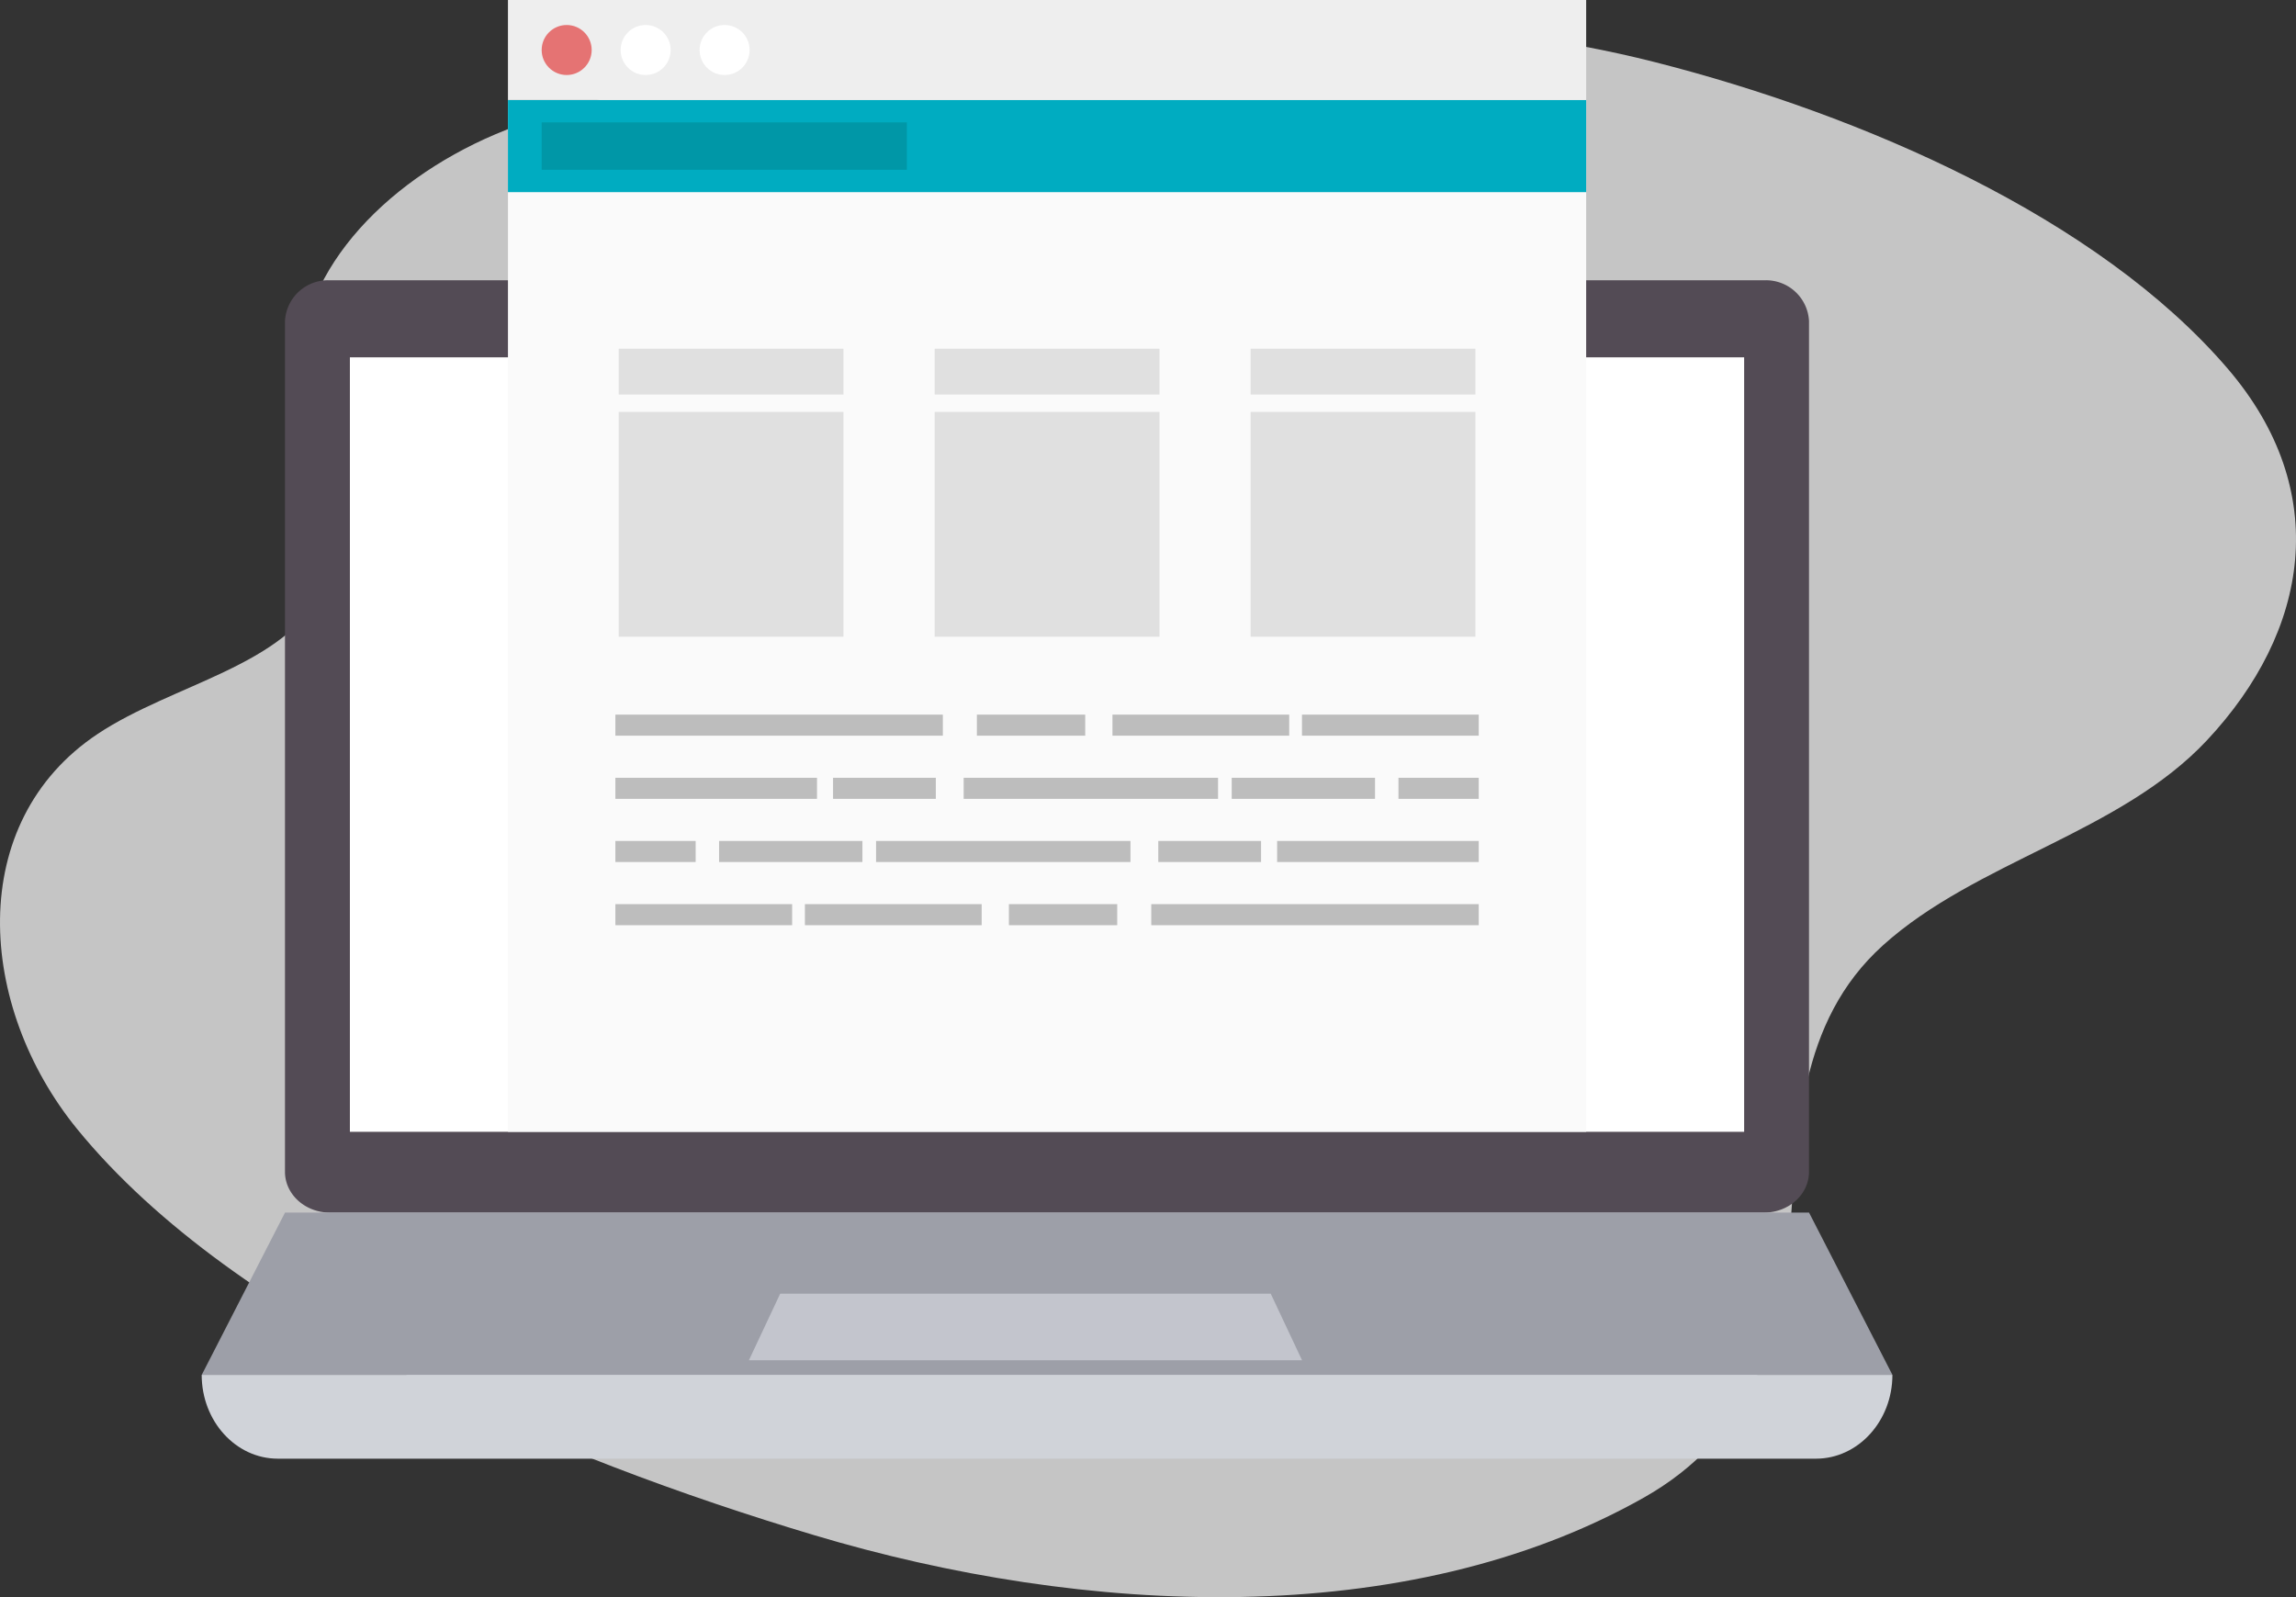
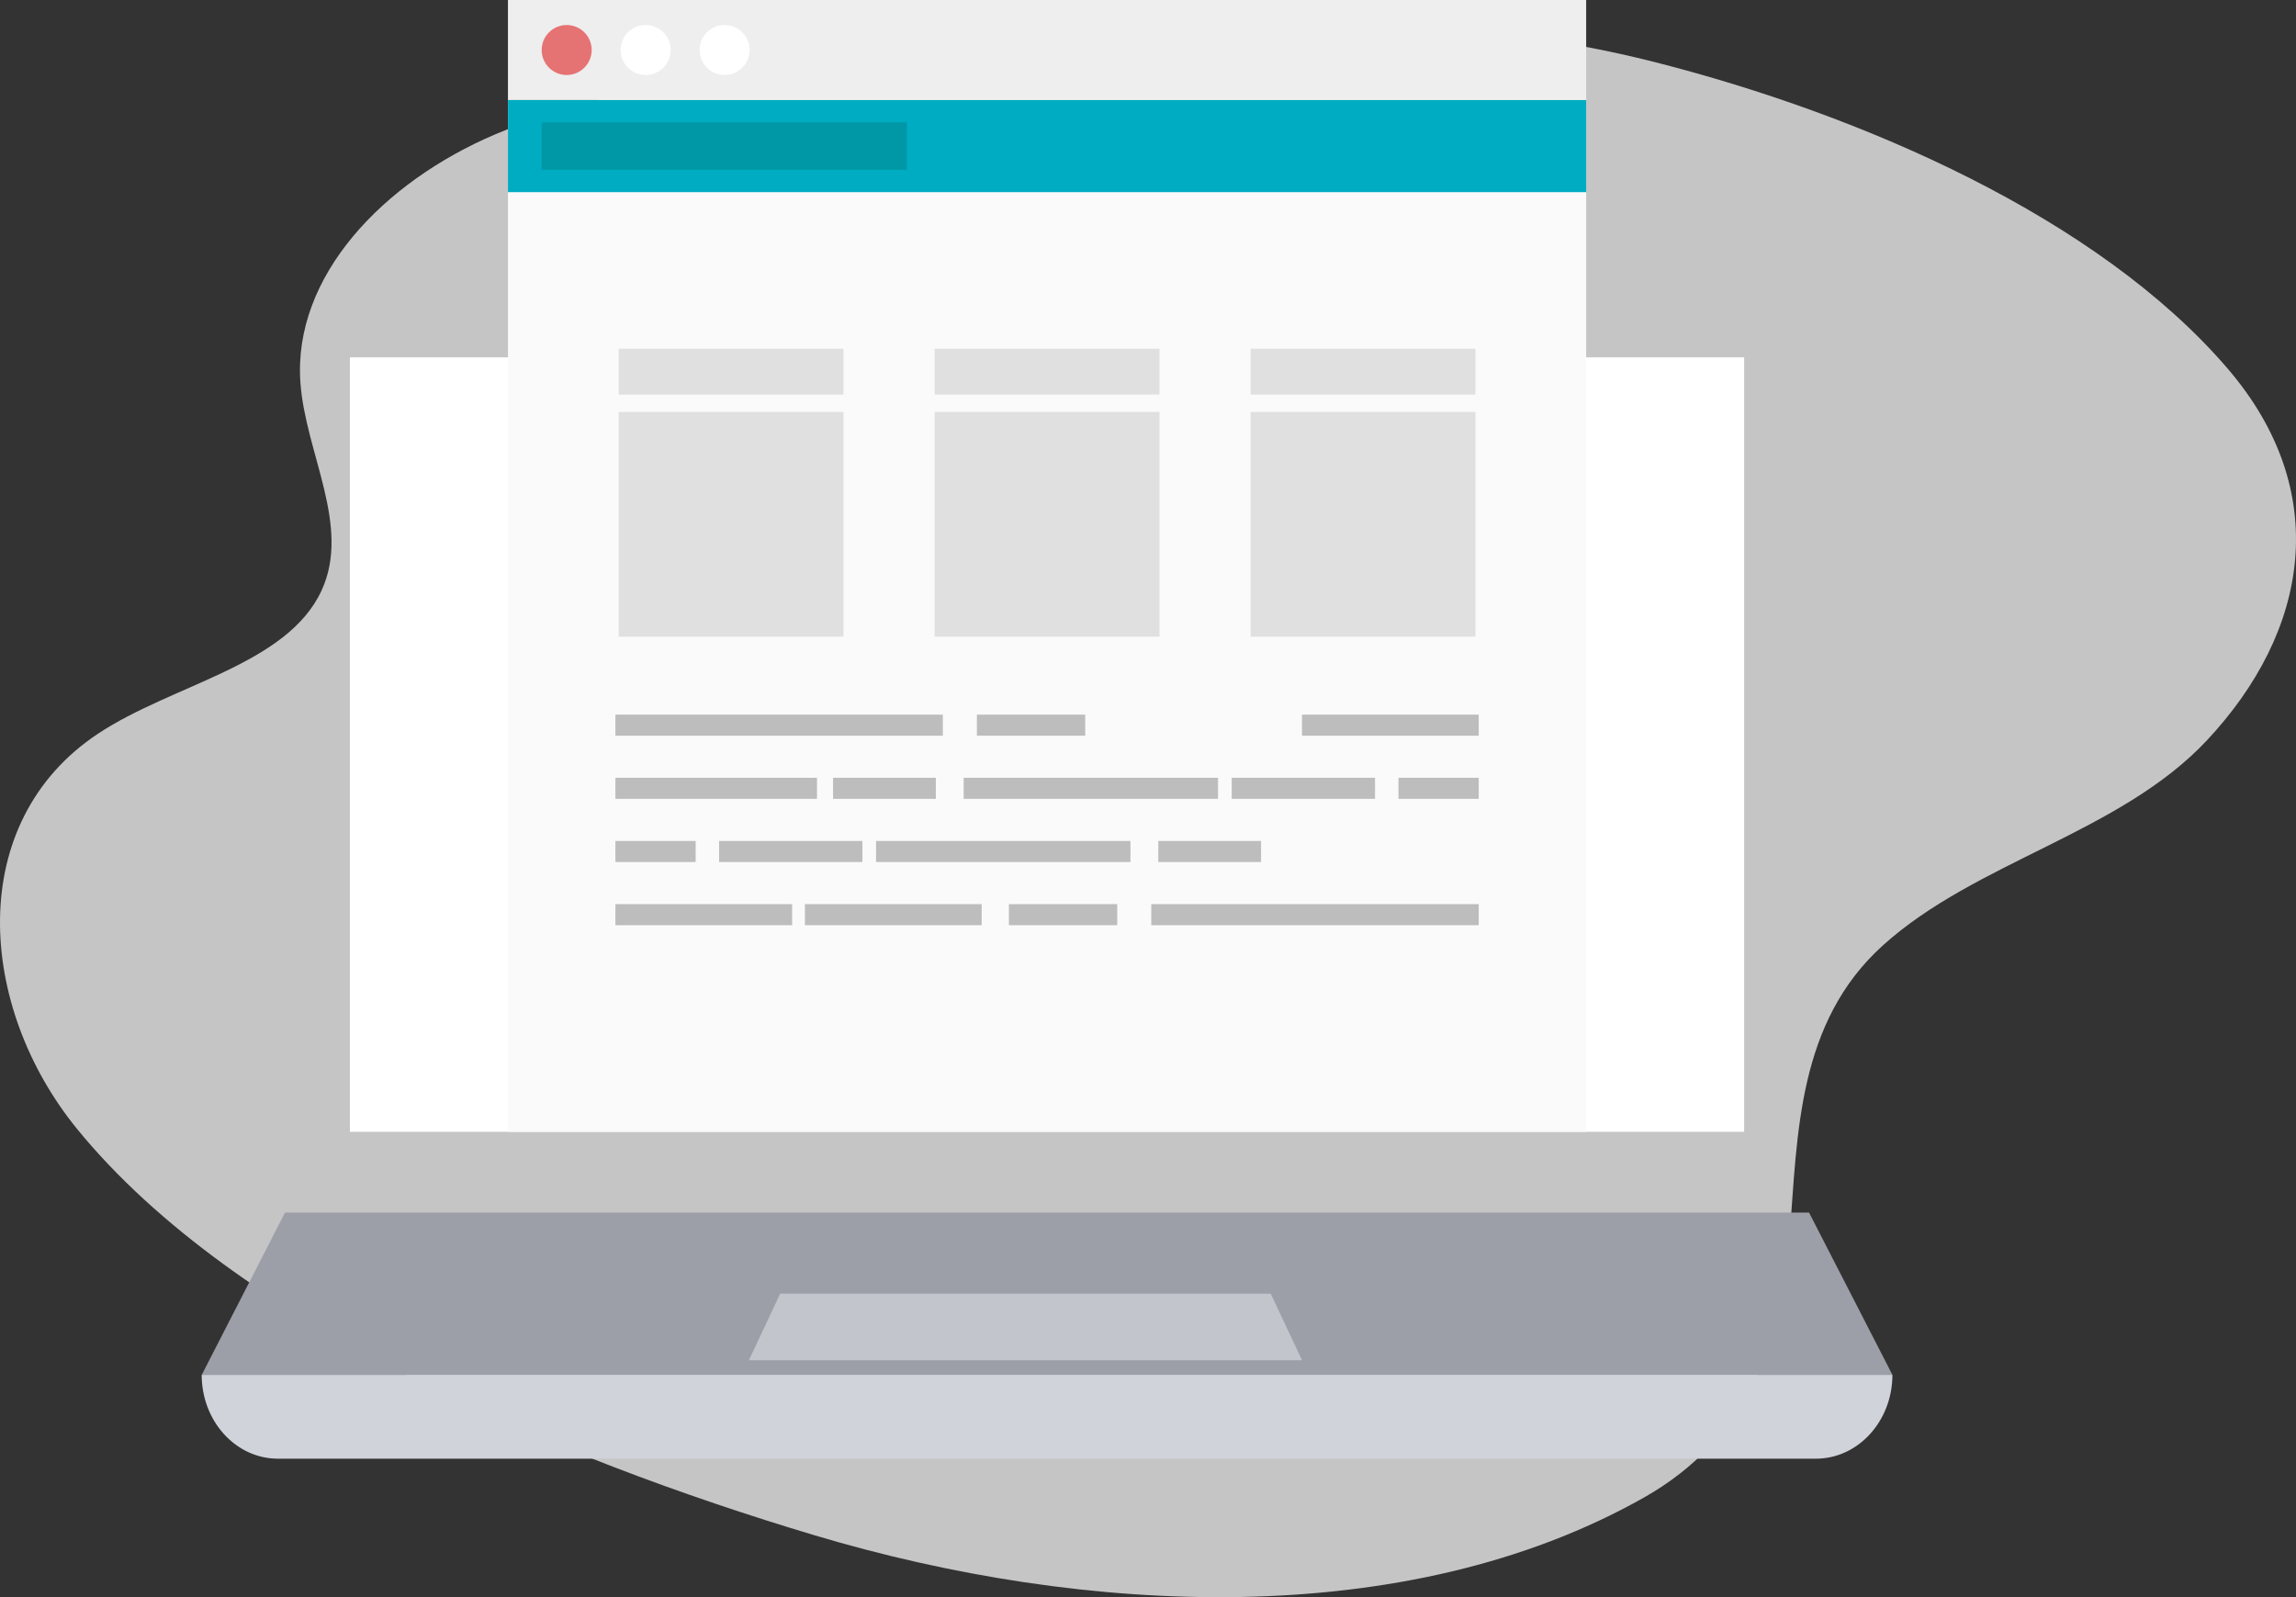
<svg xmlns="http://www.w3.org/2000/svg" width="323.797" height="225.258" viewBox="0 0 323.797 225.258">
  <rect x="0" y="0" width="323.797" height="225.258" fill="#333333" stroke="none" />
  <g id="Group_10397" data-name="Group 10397" transform="translate(-5426.276 -1938.816)">
    <path id="Path_5640" data-name="Path 5640" d="M-89.254,159.746c28.975-2.986,58.7-3.133,85.608,3.722,29.13,7.419,62.406,21.885,80.687,43.205,14.826,17.292,11.51,37-2.922,52.416-12.229,13.062-32.533,17.061-45.674,28.9-12.066,10.871-12.071,26.628-13.168,40.864C14.148,343.537,9.661,357.46-5.33,365.917c-33.5,18.9-78.926,16.663-116.959,5.283-36.4-10.891-81.506-29.79-103.931-57.257-14.134-17.31-15.893-43.282,2.9-55.769,10.56-7.015,26.67-9.639,31.55-20.215,4.191-9.084-2.266-19.388-2.984-29.282-1.093-15.047,11.7-28.34,27.478-35.049C-145.046,164.174-114.138,162.31-89.254,159.746Z" transform="translate(5663.398 1784.133)" fill="#fff" opacity="0.717" />
    <g id="Group_8745" data-name="Group 8745" transform="translate(5454.723 1938.816)">
-       <path id="Path_5641" data-name="Path 5641" d="M464.5,274.109c0,3.181-2.838,5.756-6.34,5.756H255.913c-3.5,0-6.34-2.575-6.34-5.756V154.144a6.068,6.068,0,0,1,6.34-5.764h202.25a6.069,6.069,0,0,1,6.34,5.764Z" transform="translate(-237.831 -108.848)" fill="#534b55" />
      <rect id="Rectangle_8740" data-name="Rectangle 8740" width="196.626" height="109.228" transform="translate(20.897 50.397)" fill="#fff" />
      <path id="Path_5642" data-name="Path 5642" d="M484.828,190.16c0,6.529-4.84,11.827-10.789,11.827h-216.9c-5.949,0-10.748-5.3-10.748-11.827Z" transform="translate(-246.395 3.738)" fill="#d0d3d9" />
      <path id="Path_5643" data-name="Path 5643" d="M484.826,206.848H246.4l11.741-22.881h214.93Z" transform="translate(-246.394 -12.949)" fill="#9d9fa8" />
      <g id="Group_8743" data-name="Group 8743" transform="translate(77.169 182.456)">
        <path id="Path_5644" data-name="Path 5644" d="M345.288,196.448H267.281c1.77-3.754,2.642-5.631,4.411-9.385h69.18C342.635,190.817,343.518,192.694,345.288,196.448Z" transform="translate(-267.281 -187.063)" fill="#c3c5cd" />
      </g>
      <g id="Group_8754" data-name="Group 8754" transform="translate(43.188 0)">
        <rect id="Rectangle_8741" data-name="Rectangle 8741" width="152.057" height="145.52" transform="translate(0 14.105)" fill="#fafafa" />
        <rect id="Rectangle_8742" data-name="Rectangle 8742" width="152.057" height="12.994" transform="translate(0 14.105)" fill="#00acc1" />
        <rect id="Rectangle_8743" data-name="Rectangle 8743" width="152.057" height="14.105" transform="translate(0)" fill="#eee" />
        <rect id="Rectangle_8744" data-name="Rectangle 8744" width="51.502" height="6.682" transform="translate(4.754 17.261)" fill="#0097a7" />
        <circle id="Ellipse_314" data-name="Ellipse 314" cx="3.527" cy="3.527" r="3.527" transform="translate(4.754 3.526)" fill="#e57373" />
        <circle id="Ellipse_315" data-name="Ellipse 315" cx="3.527" cy="3.527" r="3.527" transform="translate(15.891 3.526)" fill="#fff" />
        <circle id="Ellipse_316" data-name="Ellipse 316" cx="3.527" cy="3.527" r="3.527" transform="translate(27.027 3.526)" fill="#fff" />
        <g id="Group_8749" data-name="Group 8749" transform="translate(15.618 49.186)">
          <g id="Group_8746" data-name="Group 8746">
            <rect id="Rectangle_8745" data-name="Rectangle 8745" width="31.701" height="31.701" transform="translate(0 8.91)" fill="#e0e0e0" />
            <rect id="Rectangle_8746" data-name="Rectangle 8746" width="31.701" height="6.458" fill="#e0e0e0" />
          </g>
          <g id="Group_8747" data-name="Group 8747" transform="translate(44.56)">
            <rect id="Rectangle_8747" data-name="Rectangle 8747" width="31.701" height="31.701" transform="translate(0 8.91)" fill="#e0e0e0" />
            <rect id="Rectangle_8748" data-name="Rectangle 8748" width="31.701" height="6.458" fill="#e0e0e0" />
          </g>
          <g id="Group_8748" data-name="Group 8748" transform="translate(89.119)">
            <rect id="Rectangle_8749" data-name="Rectangle 8749" width="31.701" height="31.701" transform="translate(0 8.91)" fill="#e0e0e0" />
            <rect id="Rectangle_8750" data-name="Rectangle 8750" width="31.701" height="6.458" fill="#e0e0e0" />
          </g>
        </g>
        <g id="Group_8750" data-name="Group 8750" transform="translate(15.151 109.696)">
          <rect id="Rectangle_8751" data-name="Rectangle 8751" width="28.432" height="2.97" transform="translate(0 0)" fill="#bdbdbd" />
          <rect id="Rectangle_8752" data-name="Rectangle 8752" width="14.496" height="2.97" transform="translate(30.696 0)" fill="#bdbdbd" />
          <rect id="Rectangle_8753" data-name="Rectangle 8753" width="11.32" height="2.97" transform="translate(110.435 0)" fill="#bdbdbd" />
          <rect id="Rectangle_8754" data-name="Rectangle 8754" width="20.211" height="2.97" transform="translate(86.918 0)" fill="#bdbdbd" />
          <rect id="Rectangle_8755" data-name="Rectangle 8755" width="35.877" height="2.97" transform="translate(49.114 0)" fill="#bdbdbd" />
        </g>
        <g id="Group_8751" data-name="Group 8751" transform="translate(15.151 100.787)">
          <rect id="Rectangle_8756" data-name="Rectangle 8756" width="46.181" height="2.97" transform="translate(0 0)" fill="#bdbdbd" />
          <rect id="Rectangle_8757" data-name="Rectangle 8757" width="15.277" height="2.97" transform="translate(50.98 0)" fill="#bdbdbd" />
-           <rect id="Rectangle_8758" data-name="Rectangle 8758" width="24.928" height="2.97" transform="translate(70.098 0)" fill="#bdbdbd" />
          <rect id="Rectangle_8759" data-name="Rectangle 8759" width="24.928" height="2.97" transform="translate(96.826 0)" fill="#bdbdbd" />
        </g>
        <g id="Group_8752" data-name="Group 8752" transform="translate(15.151 118.605)">
-           <rect id="Rectangle_8760" data-name="Rectangle 8760" width="28.432" height="2.97" transform="translate(121.755 2.97) rotate(180)" fill="#bdbdbd" />
          <rect id="Rectangle_8761" data-name="Rectangle 8761" width="14.496" height="2.97" transform="translate(91.059 2.97) rotate(180)" fill="#bdbdbd" />
          <rect id="Rectangle_8762" data-name="Rectangle 8762" width="11.32" height="2.97" transform="translate(11.32 2.97) rotate(180)" fill="#bdbdbd" />
          <rect id="Rectangle_8763" data-name="Rectangle 8763" width="20.211" height="2.97" transform="translate(34.836 2.97) rotate(180)" fill="#bdbdbd" />
          <rect id="Rectangle_8764" data-name="Rectangle 8764" width="35.877" height="2.97" transform="translate(72.641 2.97) rotate(180)" fill="#bdbdbd" />
        </g>
        <g id="Group_8753" data-name="Group 8753" transform="translate(15.151 127.515)">
          <rect id="Rectangle_8765" data-name="Rectangle 8765" width="46.181" height="2.97" transform="translate(121.755 2.97) rotate(180)" fill="#bdbdbd" />
          <rect id="Rectangle_8766" data-name="Rectangle 8766" width="15.277" height="2.97" transform="translate(70.774 2.97) rotate(180)" fill="#bdbdbd" />
          <rect id="Rectangle_8767" data-name="Rectangle 8767" width="24.928" height="2.97" transform="translate(51.656 2.97) rotate(180)" fill="#bdbdbd" />
          <rect id="Rectangle_8768" data-name="Rectangle 8768" width="24.928" height="2.97" transform="translate(24.928 2.97) rotate(180)" fill="#bdbdbd" />
        </g>
      </g>
    </g>
  </g>
</svg>